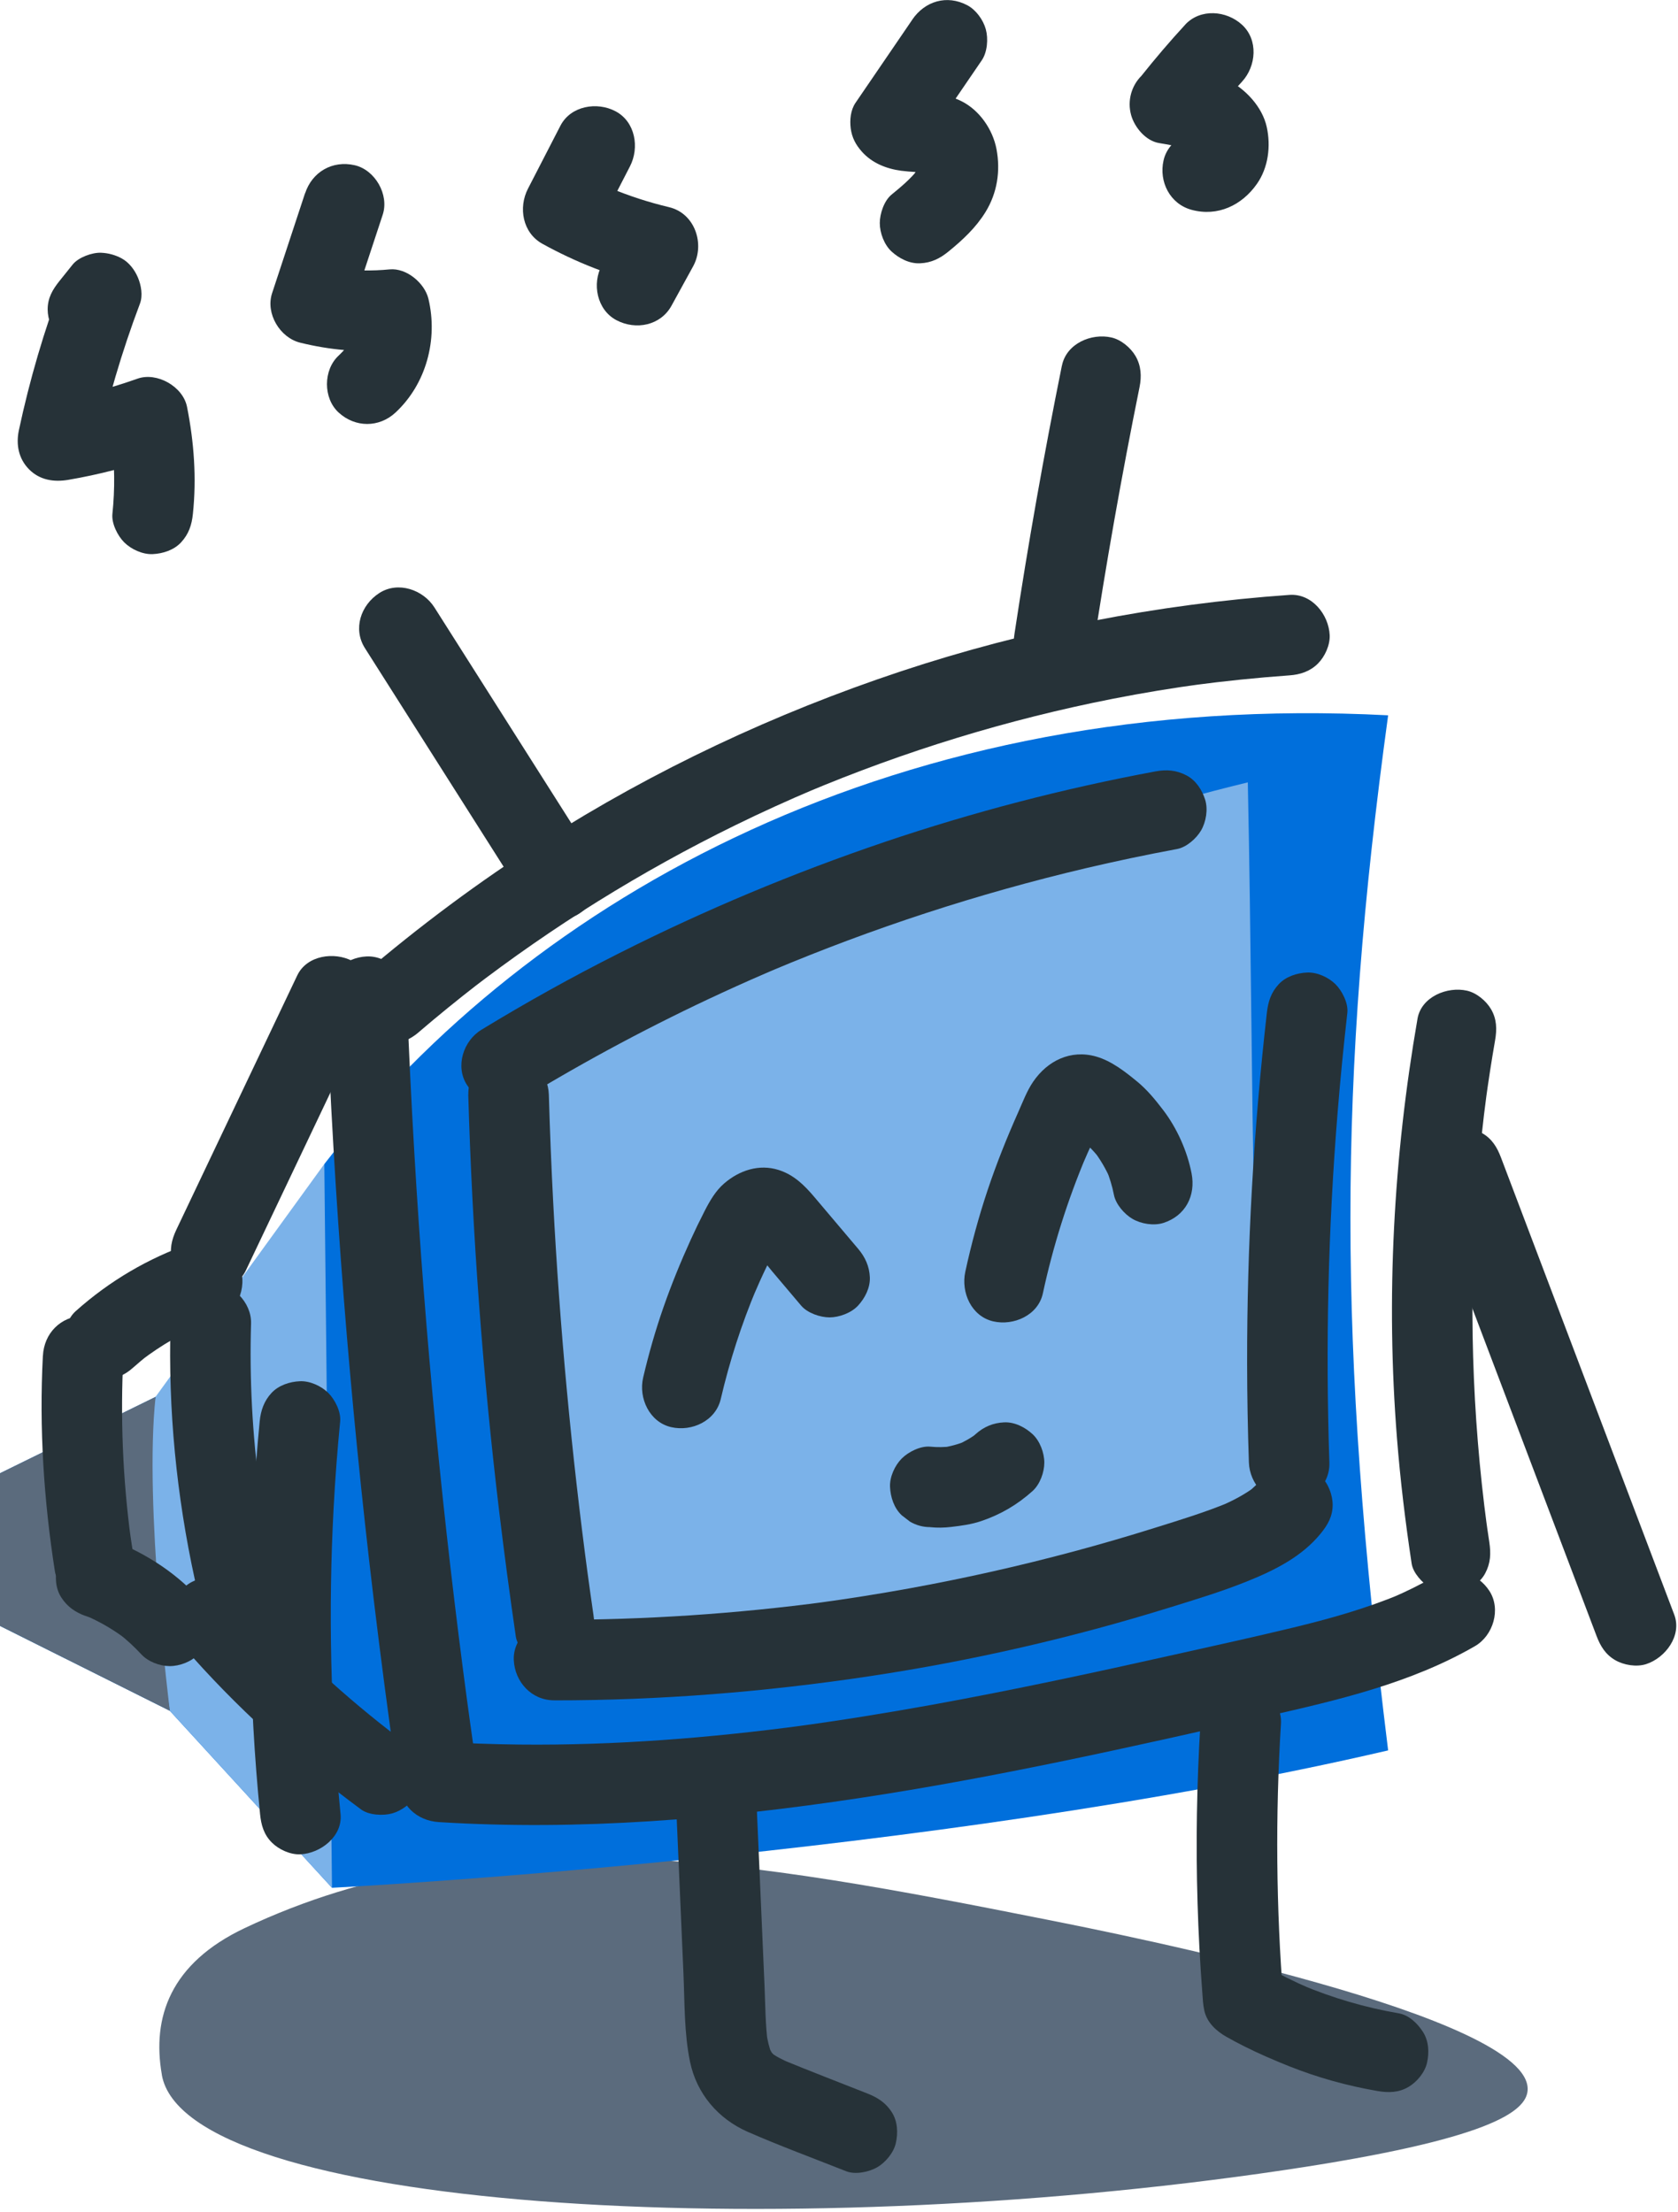
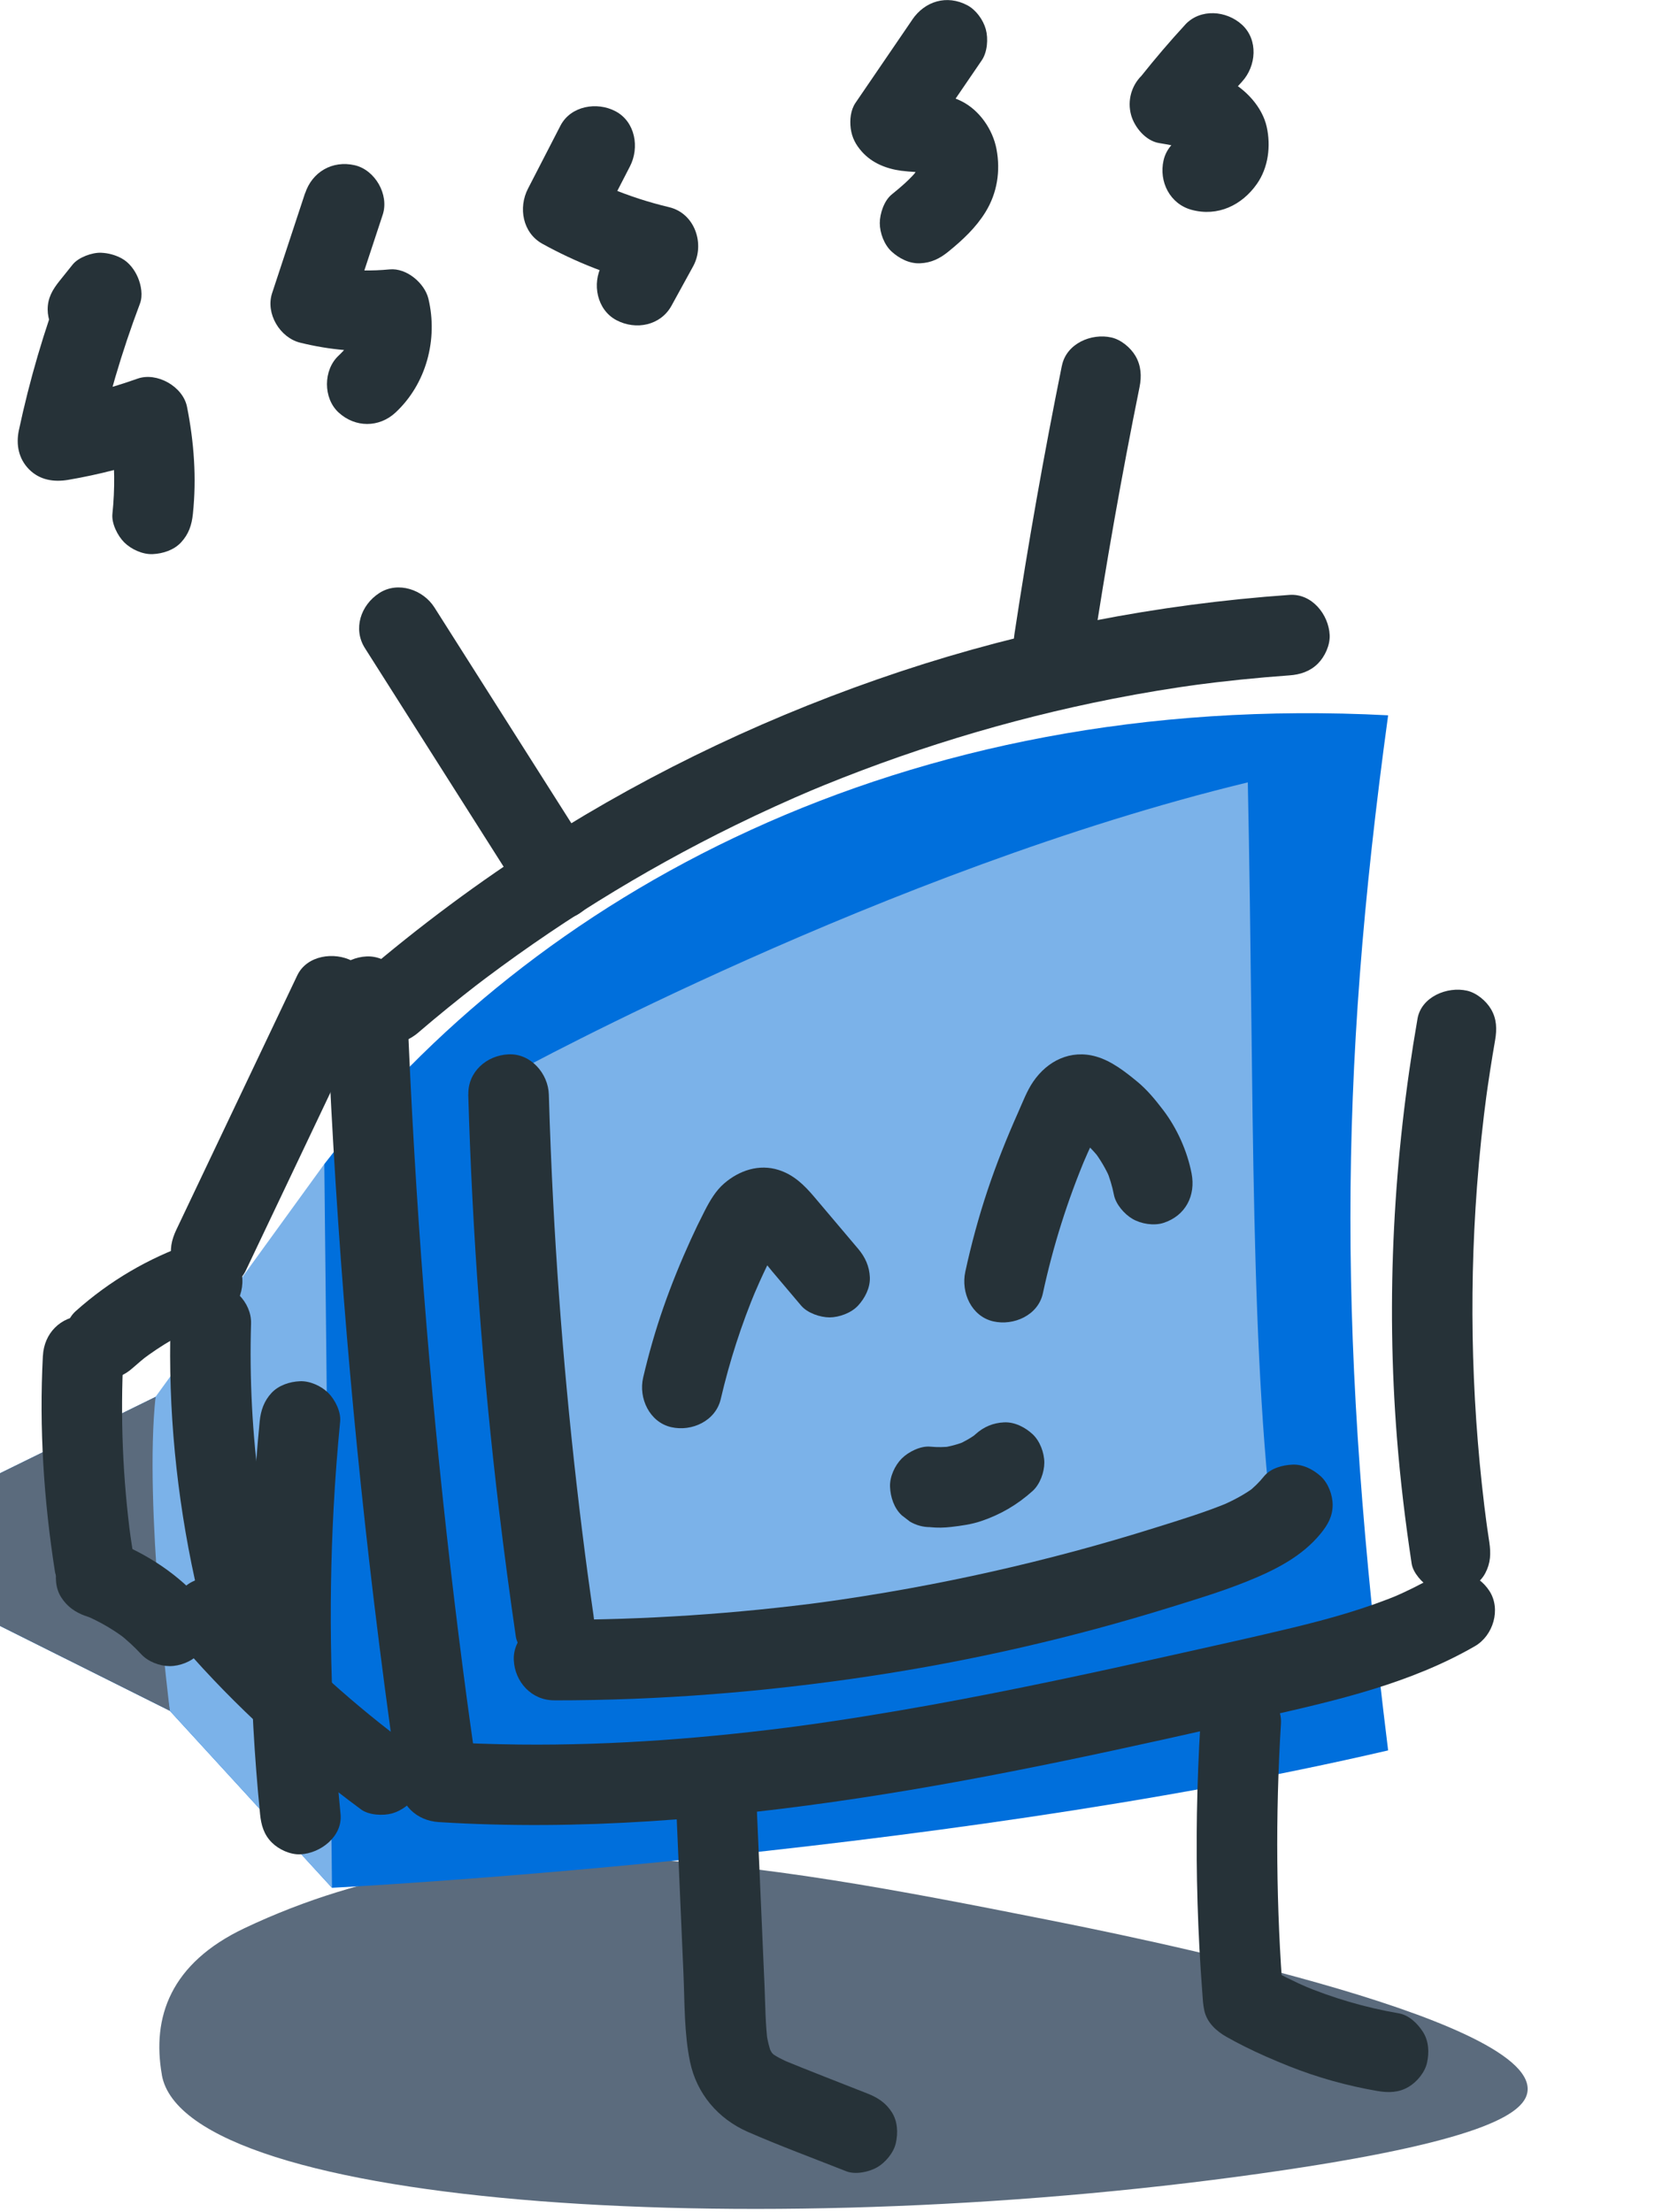
<svg xmlns="http://www.w3.org/2000/svg" width="339" height="447" viewBox="0 0 339 447" fill="none">
  <g clip-path="url(#clip0_112_795)">
    <path d="M32.69 419.22C37.44 446.34 156.36 453.77 259.37 438.48C301.19 432.27 308.34 426.6 308.62 422.34C309.6 407.35 226.86 390.92 211.42 387.85C152.21 376.09 98.83 366.17 49.42 389.58C34.38 396.71 30.67 407.63 32.7 419.21L32.69 419.22Z" fill="#5B6B7D" />
    <path d="M-2.13645e-06 297.67V328.52L34.31 345.67L67.07 381.43C67.07 381.43 187.17 375.38 280.44 353.67C270.28 271.38 270.28 218.81 280.44 144.53C182 139.39 107.39 181.11 65.52 235.2C59.23 290.55 31.42 282.25 31.42 282.25L-0.01 297.68L-2.13645e-06 297.67Z" fill="#006FDC" />
    <path d="M104.42 216.52C104.42 216.52 179.3 175.69 252.09 158.08C253.45 222.76 252.31 275.43 258.02 315.95C204.31 327.9 153.9 332.43 117.1 328.74C111.16 278.76 104.41 216.52 104.41 216.52H104.42Z" fill="#7BB2E9" />
    <path d="M31.43 282.24C31.43 282.24 27.1 300.34 34.31 345.67L67.07 381.43L65.52 235.19L31.42 282.24H31.43Z" fill="#7BB2E9" />
    <path d="M0 297.67V328.52L34.31 345.67C34.31 345.67 29.08 304.02 31.43 282.24L0 297.67Z" fill="#5B6B7D" />
    <path d="M84.54 208.6C88.47 205.23 92.49 201.97 96.58 198.8L94.93 200.07C111.6 187.21 129.56 176.05 148.46 166.78C153.8 164.16 159.21 161.7 164.69 159.38L162.75 160.2C182.73 151.77 203.55 145.37 224.83 141.19C230.87 140 236.94 139 243.04 138.18L240.88 138.47C247.4 137.6 253.94 136.93 260.5 136.46C262.67 136.31 264.67 135.66 266.25 134.08C267.66 132.67 268.72 130.36 268.63 128.33C268.44 124.18 265.04 119.88 260.5 120.2C233.82 122.08 207.37 127.22 181.99 135.65C156.61 144.08 132.24 155.53 109.72 169.88C96.87 178.06 84.61 187.2 73.04 197.11C71.53 198.4 70.66 200.94 70.66 202.86C70.66 204.78 71.55 207.24 73.04 208.61C76.49 211.78 81.08 211.57 84.54 208.61V208.6Z" fill="#263238" />
    <path d="M65.9 201.38C66.67 221.73 67.86 242.06 69.46 262.37C71.06 282.68 73.06 302.78 75.47 322.91C76.9 334.85 78.47 346.77 80.17 358.67C80.44 360.54 82.36 362.62 83.91 363.53C85.65 364.55 88.22 364.98 90.18 364.35C92.14 363.72 94.05 362.49 95.04 360.61L95.86 358.67C96.25 357.23 96.25 355.79 95.86 354.35C95.28 350.27 94.71 346.19 94.16 342.1L94.45 344.26C91.97 325.79 89.83 307.28 88.04 288.73C86.25 270.18 84.8 251.6 83.71 233C83.09 222.47 82.58 211.92 82.18 201.38C82.02 197.13 78.56 193.05 74.05 193.25C69.78 193.44 65.74 196.83 65.92 201.38H65.9Z" fill="#263238" />
    <path d="M88.68 368.16C117.08 369.93 145.5 367.55 173.58 363.31C201.26 359.13 228.58 352.98 255.86 346.79C270.33 343.5 285.01 340.1 297.99 332.6C301.67 330.47 303.28 325.15 300.91 321.47C298.54 317.79 293.73 316.27 289.78 318.55C286.95 320.18 284.03 321.62 281.02 322.9L282.96 322.08C275.88 325.05 268.48 327.11 261.03 328.91C253.2 330.8 245.33 332.52 237.47 334.28C221.14 337.94 204.77 341.46 188.31 344.45C179.01 346.13 169.68 347.64 160.32 348.9L162.48 348.61C143.43 351.16 124.22 352.69 104.99 352.49C99.55 352.43 94.11 352.24 88.68 351.9C84.43 351.63 80.36 355.83 80.55 360.03C80.76 364.66 84.13 367.88 88.68 368.16Z" fill="#263238" />
    <path d="M286.37 205.86C281.51 233.83 279.98 262.33 282.23 290.65C282.9 299.11 283.92 307.54 285.19 315.93C285.47 317.81 287.37 319.88 288.93 320.79C290.67 321.81 293.24 322.24 295.2 321.61C297.16 320.98 299.07 319.75 300.06 317.87C301.15 315.81 301.22 313.89 300.88 311.6C300.61 309.84 300.36 308.08 300.12 306.32L300.41 308.48C297.36 285.72 296.67 262.66 298.39 239.77C298.87 233.32 299.55 226.89 300.41 220.48L300.12 222.64C300.69 218.47 301.33 214.32 302.05 210.18C302.43 207.97 302.4 205.91 301.23 203.91C300.24 202.22 298.31 200.61 296.37 200.17C292.42 199.27 287.14 201.37 286.37 205.85V205.86Z" fill="#263238" />
    <path d="M94.6 221.17C95.42 249.35 97.5 277.49 100.86 305.48C101.87 313.89 102.99 322.3 104.21 330.68C104.48 332.55 106.39 334.63 107.95 335.54C109.69 336.56 112.26 336.99 114.22 336.36C116.18 335.73 118.09 334.5 119.08 332.62C120.17 330.55 120.23 328.64 119.9 326.35C119.43 323.09 118.97 319.82 118.53 316.55L118.82 318.71C115.44 293.55 113.08 268.25 111.76 242.9C111.38 235.66 111.09 228.41 110.88 221.16C110.76 216.91 107.23 212.83 102.75 213.03C98.27 213.23 94.49 216.61 94.62 221.16L94.6 221.17Z" fill="#263238" />
-     <path d="M105.47 222.13C118.51 214.19 131.99 206.99 145.85 200.6C149.79 198.78 153.76 197.03 157.76 195.34L155.82 196.16C176.37 187.5 197.63 180.55 219.33 175.43C225.45 173.99 231.6 172.7 237.78 171.55C239.69 171.2 241.69 169.43 242.64 167.81C243.66 166.07 244.09 163.5 243.46 161.54C242.83 159.58 241.6 157.67 239.72 156.68C237.69 155.61 235.71 155.44 233.45 155.86C214.91 159.31 196.62 164.07 178.76 170.11C160.39 176.33 142.42 183.85 125.1 192.59C115.61 197.37 106.32 202.54 97.25 208.07C93.62 210.28 91.92 215.46 94.33 219.2C96.74 222.94 101.57 224.49 105.46 222.12L105.47 222.13Z" fill="#263238" />
    <path d="M111.94 343.56C133.29 343.57 154.59 341.86 175.7 338.68C196.24 335.59 216.54 330.94 236.37 324.78C241.63 323.15 246.95 321.54 252.06 319.47C257.55 317.25 263.05 314.51 266.85 309.81C268.25 308.08 269.23 306.38 269.23 304.06C269.23 302.07 268.34 299.68 266.85 298.31C265.36 296.94 263.27 295.83 261.1 295.93C259.08 296.02 256.68 296.67 255.35 298.31C254.37 299.53 253.26 300.6 252.04 301.56L253.69 300.29C251.5 301.96 249.06 303.23 246.53 304.31L248.47 303.49C243.58 305.53 238.46 307.09 233.41 308.67C227.97 310.38 222.48 311.98 216.97 313.46C206.02 316.4 194.95 318.89 183.8 320.92C177.48 322.07 171.14 323.07 164.78 323.93L166.94 323.64C148.71 326.07 130.33 327.3 111.93 327.29C107.68 327.29 103.6 331.03 103.8 335.42C104 339.81 107.37 343.55 111.93 343.55L111.94 343.56Z" fill="#263238" />
-     <path d="M255.94 204.64C253.26 228.15 251.92 251.81 251.95 275.47C251.96 282.15 252.08 288.83 252.31 295.5C252.45 299.75 255.95 303.83 260.44 303.63C264.93 303.43 268.73 300.05 268.57 295.5C267.77 271.85 268.32 248.16 270.25 224.57C270.79 217.91 271.45 211.27 272.2 204.63C272.42 202.7 271.13 200.19 269.82 198.88C268.41 197.47 266.1 196.41 264.07 196.5C262.04 196.59 259.79 197.29 258.32 198.88C256.77 200.57 256.2 202.37 255.94 204.63V204.64Z" fill="#263238" />
    <path d="M145.61 282.68C147.39 275.04 149.8 267.57 152.84 260.33L152.02 262.27C152.95 260.08 153.93 257.9 154.96 255.76C155.89 253.83 156.78 251.8 158.04 250.06L156.77 251.71C157.13 251.25 157.51 250.85 157.96 250.48L156.31 251.75C156.59 251.56 156.84 251.41 157.15 251.27L155.21 252.09C155.41 252.01 155.61 251.95 155.82 251.92L153.66 252.21C154.02 252.17 154.31 252.18 154.67 252.22L152.51 251.93C152.74 251.98 152.96 252.05 153.17 252.14L151.23 251.32C151.56 251.49 151.84 251.66 152.13 251.88L150.48 250.61C152.58 252.36 154.23 254.79 155.98 256.86C157.94 259.17 159.89 261.48 161.85 263.8C163.13 265.31 165.69 266.18 167.6 266.18C169.51 266.18 171.98 265.29 173.35 263.8C174.72 262.31 175.83 260.22 175.73 258.05C175.63 255.88 174.81 254.02 173.35 252.3C170.39 248.8 167.43 245.3 164.47 241.8C162.47 239.44 160.36 237.37 157.32 236.4C153.36 235.13 149.37 236.48 146.33 239.09C144.59 240.57 143.39 242.66 142.36 244.67C141.33 246.68 140.44 248.52 139.55 250.48C137.51 254.96 135.64 259.54 134.02 264.19C132.4 268.84 131.05 273.57 129.93 278.36C128.97 282.49 131.21 287.36 135.61 288.36C139.76 289.31 144.58 287.11 145.61 282.68Z" fill="#263238" />
    <path d="M210.69 261.31C212.74 251.79 215.68 242.48 219.47 233.5L218.65 235.44C219.35 233.8 220.07 232.18 220.81 230.57C221.45 229.19 222.04 227.73 222.96 226.5L221.69 228.15C221.91 227.89 222.13 227.67 222.39 227.44L220.74 228.71C220.91 228.58 221.09 228.46 221.29 228.37L219.35 229.19C219.55 229.1 219.76 229.03 219.97 228.99L217.81 229.28C218.09 229.23 218.36 229.23 218.64 229.28L216.48 228.99C216.76 229.03 217.03 229.11 217.29 229.21L215.35 228.39C216.78 229 218.09 229.91 219.32 230.85L217.67 229.58C219.36 230.91 220.86 232.42 222.19 234.11L220.92 232.46C222.3 234.27 223.44 236.21 224.34 238.3L223.52 236.36C224.19 237.99 224.7 239.67 225.04 241.41C225.41 243.32 227.15 245.32 228.78 246.27C230.52 247.29 233.09 247.72 235.05 247.09C239.51 245.65 241.6 241.57 240.73 237.09C239.86 232.61 237.81 227.98 234.97 224.26C233.39 222.19 231.78 220.22 229.77 218.56C227.32 216.54 224.53 214.35 221.42 213.47C216.29 212.02 211.61 214.33 208.72 218.57C207.46 220.42 206.63 222.65 205.72 224.69C203.42 229.85 201.32 235.1 199.53 240.45C197.74 245.8 196.22 251.4 195.01 256.99C194.12 261.14 196.24 265.98 200.69 266.99C204.78 267.92 209.74 265.76 210.69 261.31Z" fill="#263238" />
    <path d="M187.94 308.57C189.34 308.71 190.75 308.69 192.15 308.52C194.2 308.28 196.23 308.01 198.19 307.35C202.12 306.03 205.52 304.04 208.6 301.27C210.1 299.92 210.98 297.49 210.98 295.52C210.98 293.55 210.09 291.14 208.6 289.77C207.11 288.4 205.02 287.29 202.85 287.39C200.68 287.49 198.76 288.27 197.1 289.77C196.74 290.09 196.37 290.4 195.99 290.7L197.64 289.43C196.3 290.46 194.84 291.31 193.28 291.97L195.22 291.15C193.58 291.83 191.87 292.29 190.11 292.53L192.27 292.24C190.83 292.42 189.39 292.44 187.94 292.3C185.98 292.11 183.53 293.34 182.19 294.68C180.78 296.09 179.72 298.4 179.81 300.43C179.9 302.46 180.6 304.71 182.19 306.18L183.84 307.45C185.11 308.19 186.48 308.56 187.94 308.56V308.57Z" fill="#263238" />
    <path d="M119.95 173.46C109.22 156.55 98.49 139.65 87.77 122.74C85.49 119.15 80.43 117.38 76.64 119.82C72.85 122.26 71.28 127.1 73.72 130.95C84.45 147.86 95.18 164.76 105.9 181.67C108.18 185.26 113.24 187.03 117.03 184.59C120.82 182.15 122.39 177.31 119.95 173.46Z" fill="#263238" />
    <path d="M214.53 73.87C210.91 91.79 207.72 109.8 204.98 127.88C204.64 130.12 204.61 132.11 205.8 134.15C206.79 135.84 208.72 137.45 210.66 137.89C212.74 138.36 215.08 138.26 216.93 137.07C218.59 136 220.36 134.25 220.67 132.21C223.41 114.13 226.59 96.12 230.22 78.2C230.66 76.04 230.54 73.88 229.4 71.93C228.41 70.24 226.48 68.63 224.54 68.19C220.49 67.27 215.44 69.41 214.54 73.87H214.53Z" fill="#263238" />
    <path d="M60.05 197.09C51.91 214.22 43.77 231.35 35.62 248.48C34.67 250.49 34.19 252.53 34.8 254.75C35.32 256.64 36.78 258.68 38.54 259.61C42.16 261.52 47.72 260.79 49.67 256.69C57.81 239.56 65.95 222.43 74.1 205.3C75.05 203.29 75.53 201.25 74.92 199.03C74.4 197.14 72.94 195.1 71.18 194.17C67.56 192.26 62 192.99 60.05 197.09Z" fill="#263238" />
    <path d="M36.91 332.54C47.64 344.9 59.77 355.87 72.93 365.59C74.52 366.77 77.37 366.91 79.2 366.41C81.03 365.91 83.13 364.43 84.06 362.67C85.06 360.78 85.56 358.5 84.88 356.4C84.2 354.3 82.94 352.87 81.14 351.54C79.81 350.56 78.49 349.56 77.18 348.55L78.83 349.82C67.78 341.24 57.58 331.6 48.41 321.04C45.61 317.82 39.74 317.96 36.91 321.04C33.76 324.48 33.93 329.1 36.91 332.54Z" fill="#263238" />
    <path d="M38.68 251.17C29.98 254.2 22.15 258.79 15.28 264.93C13.78 266.27 12.9 268.71 12.9 270.68C12.9 272.65 13.79 275.06 15.28 276.43C18.68 279.55 23.39 279.46 26.78 276.43C27.88 275.45 29.01 274.5 30.18 273.6L28.53 274.87C32.51 271.83 36.84 269.32 41.44 267.37L39.5 268.19C40.65 267.71 41.82 267.27 43 266.86C45.02 266.16 46.76 265.01 47.86 263.12C48.88 261.38 49.31 258.81 48.68 256.85C48.05 254.89 46.82 252.98 44.94 251.99C43.06 251 40.73 250.45 38.67 251.17H38.68Z" fill="#263238" />
    <path d="M8.66 273.96C7.9 288.56 8.84 303.12 11.1 317.55C11.4 319.43 13.27 321.49 14.84 322.41C16.58 323.43 19.15 323.86 21.11 323.23C23.07 322.6 24.98 321.37 25.97 319.49C27.06 317.44 27.15 315.5 26.79 313.22C26.56 311.77 26.35 310.32 26.15 308.87L26.44 311.03C24.79 298.74 24.29 286.33 24.93 273.95C25.15 269.7 21.03 265.63 16.8 265.82C12.21 266.03 8.9 269.39 8.67 273.95L8.66 273.96Z" fill="#263238" />
    <path d="M17.25 326.48C17.87 326.7 18.48 326.94 19.09 327.19L17.15 326.37C20.19 327.66 23.05 329.33 25.66 331.35L24.01 330.08C25.64 331.35 27.15 332.75 28.55 334.26C29.95 335.77 32.3 336.64 34.3 336.64C36.3 336.64 38.68 335.75 40.05 334.26C41.42 332.77 42.53 330.68 42.43 328.51C42.33 326.34 41.56 324.4 40.05 322.76C34.97 317.28 28.56 313.32 21.56 310.8C19.67 310.12 16.98 310.63 15.29 311.62C13.6 312.61 11.99 314.54 11.55 316.48C11.08 318.56 11.18 320.9 12.37 322.75C13.56 324.6 15.15 325.74 17.23 326.49L17.25 326.48Z" fill="#263238" />
    <path d="M34.46 267.41C33.94 284.78 35.66 302.23 39.37 319.2C40.28 323.36 45.35 326.18 49.37 324.88C53.75 323.46 56.02 319.33 55.05 314.88C53.87 309.51 52.91 304.09 52.17 298.64L52.46 300.8C50.97 289.73 50.39 278.57 50.72 267.41C50.85 263.15 46.89 259.09 42.59 259.28C38.08 259.48 34.59 262.85 34.46 267.41Z" fill="#263238" />
    <path d="M136.53 363.25C137.05 375.12 137.56 386.99 138.08 398.87C138.33 404.73 138.21 410.8 139.4 416.57C140.74 423.04 145.08 428.12 151.08 430.75C157.62 433.61 164.34 436.08 170.97 438.71C172.81 439.44 175.6 438.85 177.24 437.89C178.88 436.93 180.54 434.97 180.98 433.03C181.45 430.95 181.35 428.61 180.16 426.76C178.97 424.91 177.38 423.85 175.3 423.02C169.44 420.7 163.55 418.45 157.73 416.04L159.67 416.86C158.16 416.22 156.7 415.49 155.38 414.5L157.03 415.77C156.41 415.27 155.85 414.72 155.34 414.1L156.61 415.75C156 414.95 155.52 414.11 155.13 413.19L155.95 415.13C155.38 413.71 155.05 412.24 154.83 410.73L155.12 412.89C154.62 409.08 154.62 405.18 154.46 401.35L153.91 388.74C153.54 380.25 153.17 371.76 152.8 363.26C152.62 359.02 149.19 354.93 144.67 355.13C140.42 355.32 136.34 358.71 136.54 363.26L136.53 363.25Z" fill="#263238" />
    <path d="M242.52 348.22C241.78 360.33 241.57 372.46 241.94 384.59C242.12 390.61 242.44 396.63 242.9 402.63C242.99 403.84 243.04 405.09 243.31 406.27C243.86 408.7 245.76 410.41 247.82 411.57C248.99 412.23 250.17 412.86 251.37 413.46C254.33 414.95 257.37 416.26 260.45 417.49C266.2 419.78 272.18 421.44 278.28 422.49C280.49 422.87 282.55 422.84 284.55 421.67C286.24 420.68 287.85 418.75 288.29 416.81C288.76 414.73 288.66 412.39 287.47 410.54C286.39 408.86 284.66 407.16 282.61 406.8C275.84 405.64 269.24 403.7 262.91 401.04L264.85 401.86C261.56 400.45 258.35 398.86 255.25 397.08L259.28 404.1C257.81 385.51 257.64 366.83 258.79 348.21C259.05 343.96 254.86 339.89 250.66 340.08C246.03 340.29 242.81 343.66 242.53 348.21L242.52 348.22Z" fill="#263238" />
    <path d="M52.46 287.22C50.48 307.77 50.04 328.46 51.19 349.08C51.51 354.91 51.97 360.73 52.54 366.54C52.76 368.75 53.3 370.67 54.92 372.29C56.33 373.7 58.64 374.76 60.67 374.67C64.72 374.49 69.25 371.07 68.8 366.54C66.78 345.99 66.3 325.3 67.4 304.68C67.71 298.85 68.15 293.03 68.72 287.21C68.91 285.25 67.68 282.8 66.34 281.46C64.93 280.05 62.62 278.99 60.59 279.08C58.56 279.17 56.31 279.87 54.84 281.46C53.37 283.05 52.68 284.95 52.46 287.21V287.22Z" fill="#263238" />
-     <path d="M287.53 238.16C296.61 262.12 305.69 286.07 314.77 310.03C317.36 316.87 319.96 323.72 322.55 330.56C323.32 332.59 324.35 334.29 326.29 335.42C328.03 336.44 330.6 336.87 332.56 336.24C336.43 334.99 339.85 330.5 338.24 326.24C329.16 302.28 320.08 278.33 311 254.37C308.41 247.53 305.81 240.68 303.22 233.84C302.45 231.81 301.42 230.11 299.48 228.98C297.74 227.96 295.17 227.53 293.21 228.16C289.34 229.41 285.92 233.9 287.53 238.16Z" fill="#263238" />
    <path d="M23.51 68.28L26.18 64.95L12.59 57.04C8.91 66.77 5.98 76.77 3.81 86.95C3.2 89.84 3.76 92.72 5.9 94.86C8.04 97 10.87 97.45 13.81 96.95C20.03 95.89 26.15 94.3 32.1 92.19L22.1 86.51C22.38 87.92 22.62 89.33 22.81 90.75L22.52 88.59C23.18 93.65 23.24 98.76 22.71 103.83C22.51 105.77 23.76 108.25 25.09 109.58C26.5 110.99 28.81 112.05 30.84 111.96C32.87 111.87 35.12 111.17 36.59 109.58C38.13 107.9 38.74 106.09 38.97 103.83C39.73 96.59 39.2 89.32 37.78 82.19C36.96 78.09 31.7 75.12 27.78 76.51C21.83 78.62 15.72 80.21 9.49 81.27L19.49 91.27C21.66 81.09 24.59 71.1 28.27 61.36C28.9 59.7 28.51 57.61 27.86 56.07C27.21 54.53 26.07 53 24.53 52.18C23.25 51.5 21.87 51.13 20.43 51.07C18.62 50.99 15.85 51.99 14.68 53.45L12.01 56.78C10.61 58.53 9.63 60.2 9.63 62.53C9.63 64.52 10.52 66.91 12.01 68.28C13.5 69.65 15.59 70.76 17.76 70.66C19.78 70.57 22.19 69.93 23.51 68.28Z" fill="#263238" />
    <path d="M61.62 39.06C59.4 45.79 57.19 52.52 54.97 59.24C53.62 63.34 56.54 68.23 60.65 69.24C66.52 70.69 72.68 71.28 78.71 70.7L70.87 64.73C70.99 65.22 71.08 65.7 71.16 66.2L70.87 64.04C71.05 65.41 71.05 66.77 70.89 68.14L71.18 65.98C70.98 67.35 70.64 68.67 70.13 69.95L70.95 68.01C70.41 69.28 69.74 70.47 68.91 71.57L70.18 69.92C69.64 70.61 69.05 71.25 68.41 71.85C65.29 74.75 65.25 80.45 68.41 83.35C71.75 86.42 76.58 86.45 79.91 83.35C86.13 77.56 88.5 68.57 86.56 60.4C85.81 57.21 82.13 54.1 78.72 54.43C75.11 54.78 71.5 54.71 67.91 54.25L70.07 54.54C68.36 54.3 66.66 53.97 64.99 53.56L70.67 63.56C72.89 56.83 75.1 50.1 77.32 43.38C78.65 39.34 75.78 34.32 71.64 33.38C67.16 32.36 63.06 34.73 61.64 39.06H61.62Z" fill="#263238" />
    <path d="M113.22 25.4C111.03 29.64 108.84 33.89 106.66 38.13C104.69 41.96 105.57 47.04 109.58 49.26C116.24 52.94 123.44 55.79 130.84 57.55L125.98 45.6C124.52 48.25 123.07 50.91 121.61 53.56C119.56 57.29 120.57 62.6 124.53 64.69C128.49 66.78 133.47 65.76 135.66 61.77C137.12 59.12 138.57 56.46 140.03 53.81C142.47 49.36 140.42 43.11 135.17 41.86C131.06 40.88 127.05 39.58 123.16 37.95L125.1 38.77C122.6 37.71 120.17 36.52 117.79 35.21L120.71 46.34C122.9 42.1 125.09 37.85 127.27 33.61C129.22 29.83 128.37 24.61 124.35 22.48C120.62 20.51 115.31 21.36 113.22 25.4Z" fill="#263238" />
    <path d="M184.31 3.97C180.49 9.57 176.66 15.17 172.84 20.77C171.83 22.24 171.65 24.26 171.87 25.96C172.12 27.8 172.86 29.22 174.11 30.63C176.15 32.94 179.07 34.1 182.06 34.5C184.01 34.76 185.96 34.76 187.91 34.99L185.75 34.7C186.42 34.8 187.06 34.94 187.7 35.17L185.76 34.35C186.26 34.56 186.7 34.81 187.13 35.14L185.48 33.87C185.8 34.14 186.08 34.42 186.35 34.74L185.08 33.09C185.46 33.59 185.76 34.12 186.01 34.7L185.19 32.76C185.42 33.37 185.58 33.97 185.68 34.61L185.39 32.45C185.5 33.33 185.49 34.18 185.37 35.06L185.66 32.9C185.55 33.55 185.38 34.16 185.15 34.78L185.97 32.84C185.5 33.96 184.88 34.97 184.15 35.94L185.42 34.29C183.89 36.2 182.02 37.77 180.12 39.32C178.6 40.56 177.74 43.2 177.74 45.07C177.74 47.06 178.63 49.45 180.12 50.82C181.61 52.19 183.7 53.3 185.87 53.2C188.15 53.1 189.86 52.25 191.62 50.82C194.48 48.49 197.15 46.01 199.1 42.84C201.47 38.99 202.15 34.54 201.32 30.14C200.57 26.17 197.89 22.27 194.25 20.45C190.61 18.63 186.98 18.91 183.13 18.39L185.29 18.68C184.76 18.59 184.26 18.47 183.76 18.3L185.7 19.12C185.32 18.96 184.97 18.77 184.63 18.53L186.28 19.8C186.03 19.59 185.81 19.39 185.6 19.14L186.87 28.99C190.69 23.39 194.52 17.79 198.34 12.19C199.48 10.52 199.68 7.82 199.16 5.92C198.64 4.02 197.18 1.99 195.42 1.06C191.29 -1.12 186.86 0.22 184.29 3.98L184.31 3.97Z" fill="#263238" />
    <path d="M239.43 5C236.36 8.33 233.42 11.78 230.6 15.32C229.59 16.33 228.9 17.53 228.51 18.91C228.12 20.35 228.12 21.79 228.51 23.23C229.2 25.73 231.48 28.48 234.19 28.91C236.45 29.27 238.71 29.7 240.84 30.57L238.9 29.75C239.82 30.15 240.67 30.62 241.47 31.22L239.82 29.95C240.34 30.37 240.8 30.81 241.22 31.32L239.95 29.67C240.25 30.06 240.52 30.45 240.73 30.9L239.91 28.96C240.12 29.46 240.25 29.95 240.33 30.48L240.04 28.32C240.09 28.86 240.09 29.38 240.03 29.92L240.32 27.76C240.23 28.39 240.07 28.97 239.83 29.56L240.65 27.62C240.44 28.1 240.19 28.54 239.88 28.96L241.15 27.31C240.89 27.63 240.62 27.92 240.3 28.18L241.95 26.91C241.7 27.1 241.44 27.26 241.15 27.4L243.09 26.58C242.8 26.7 242.52 26.78 242.21 26.84L244.37 26.55C244.04 26.58 243.74 26.58 243.41 26.55L245.57 26.84C245.4 26.81 245.23 26.77 245.07 26.72C240.97 25.62 236.05 28.1 235.07 32.4C234.09 36.7 236.35 41.22 240.75 42.4C246.02 43.82 250.89 41.48 253.92 37.17C256.24 33.87 256.77 29.51 255.91 25.64C255.01 21.57 251.62 17.99 248 16.13C244.98 14.58 241.83 13.76 238.5 13.23L242.09 26.82C244.91 23.27 247.86 19.83 250.92 16.5C253.8 13.37 254.25 8.06 250.92 5C247.79 2.12 242.5 1.66 239.42 5H239.43Z" fill="#263238" />
  </g>
  <defs>
    <clipPath id="clip0_112_795">
      <rect width="338.65" height="446.32" fill="white" />
    </clipPath>
  </defs>
</svg>